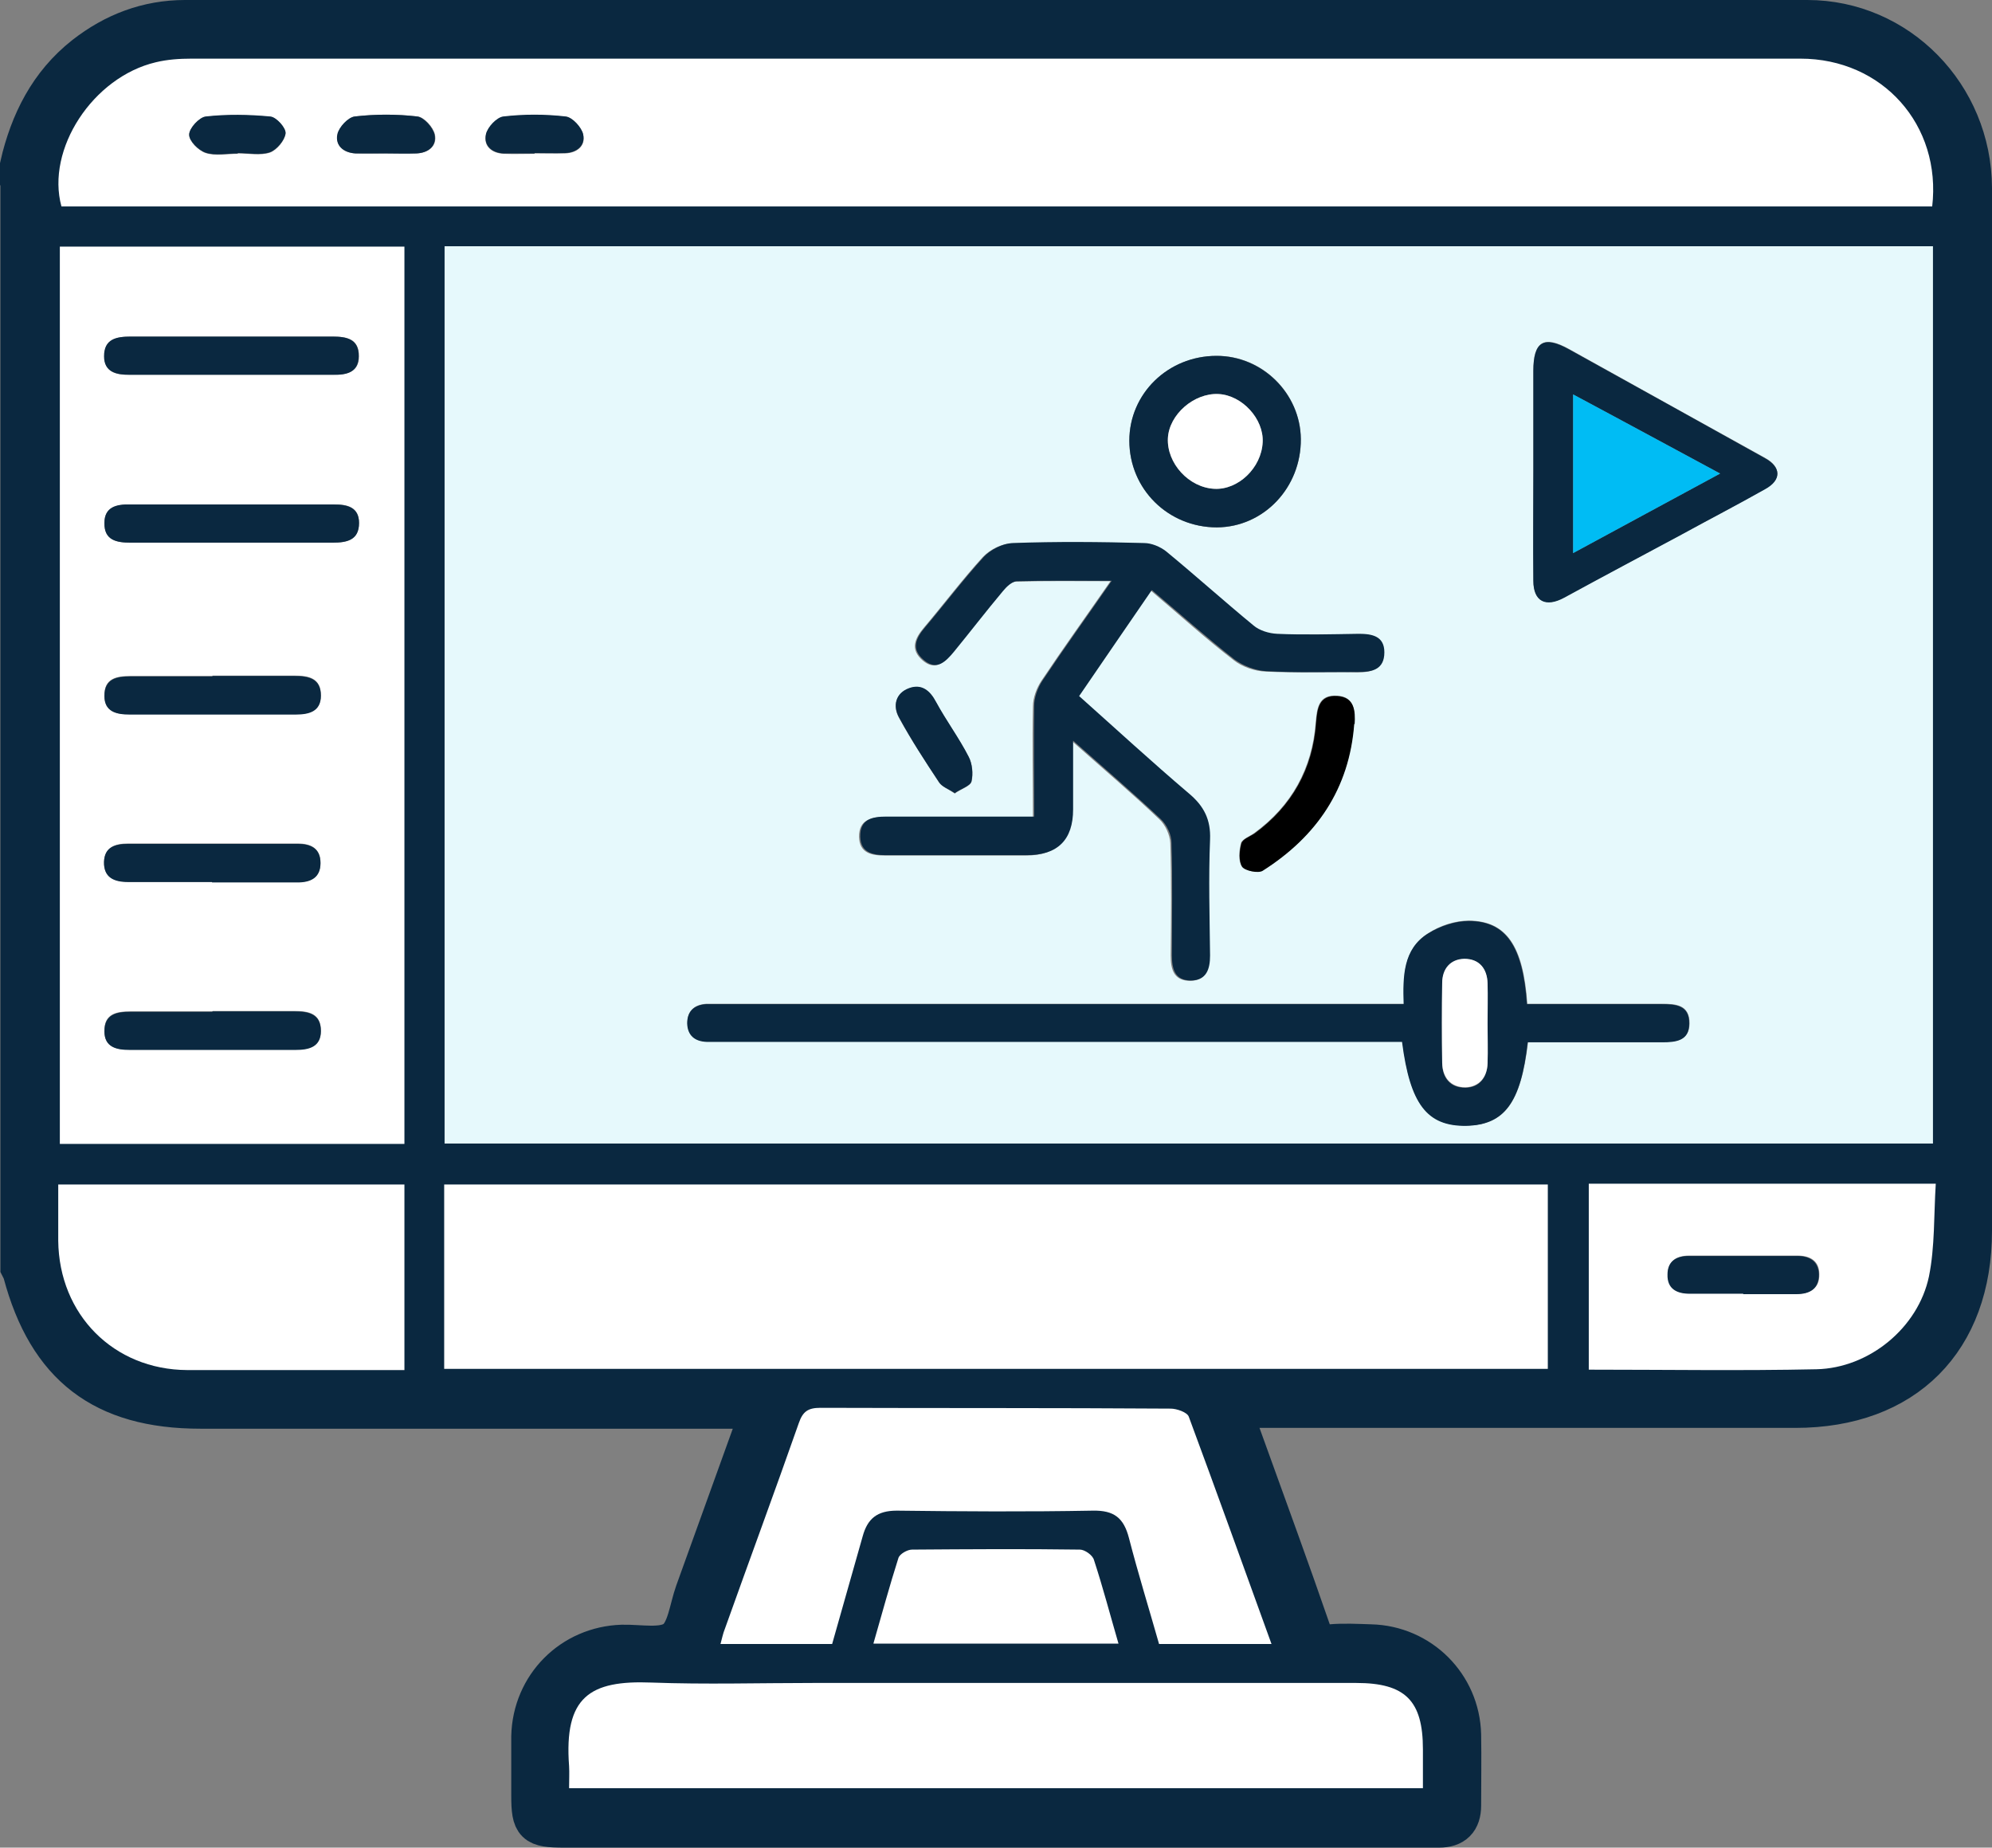
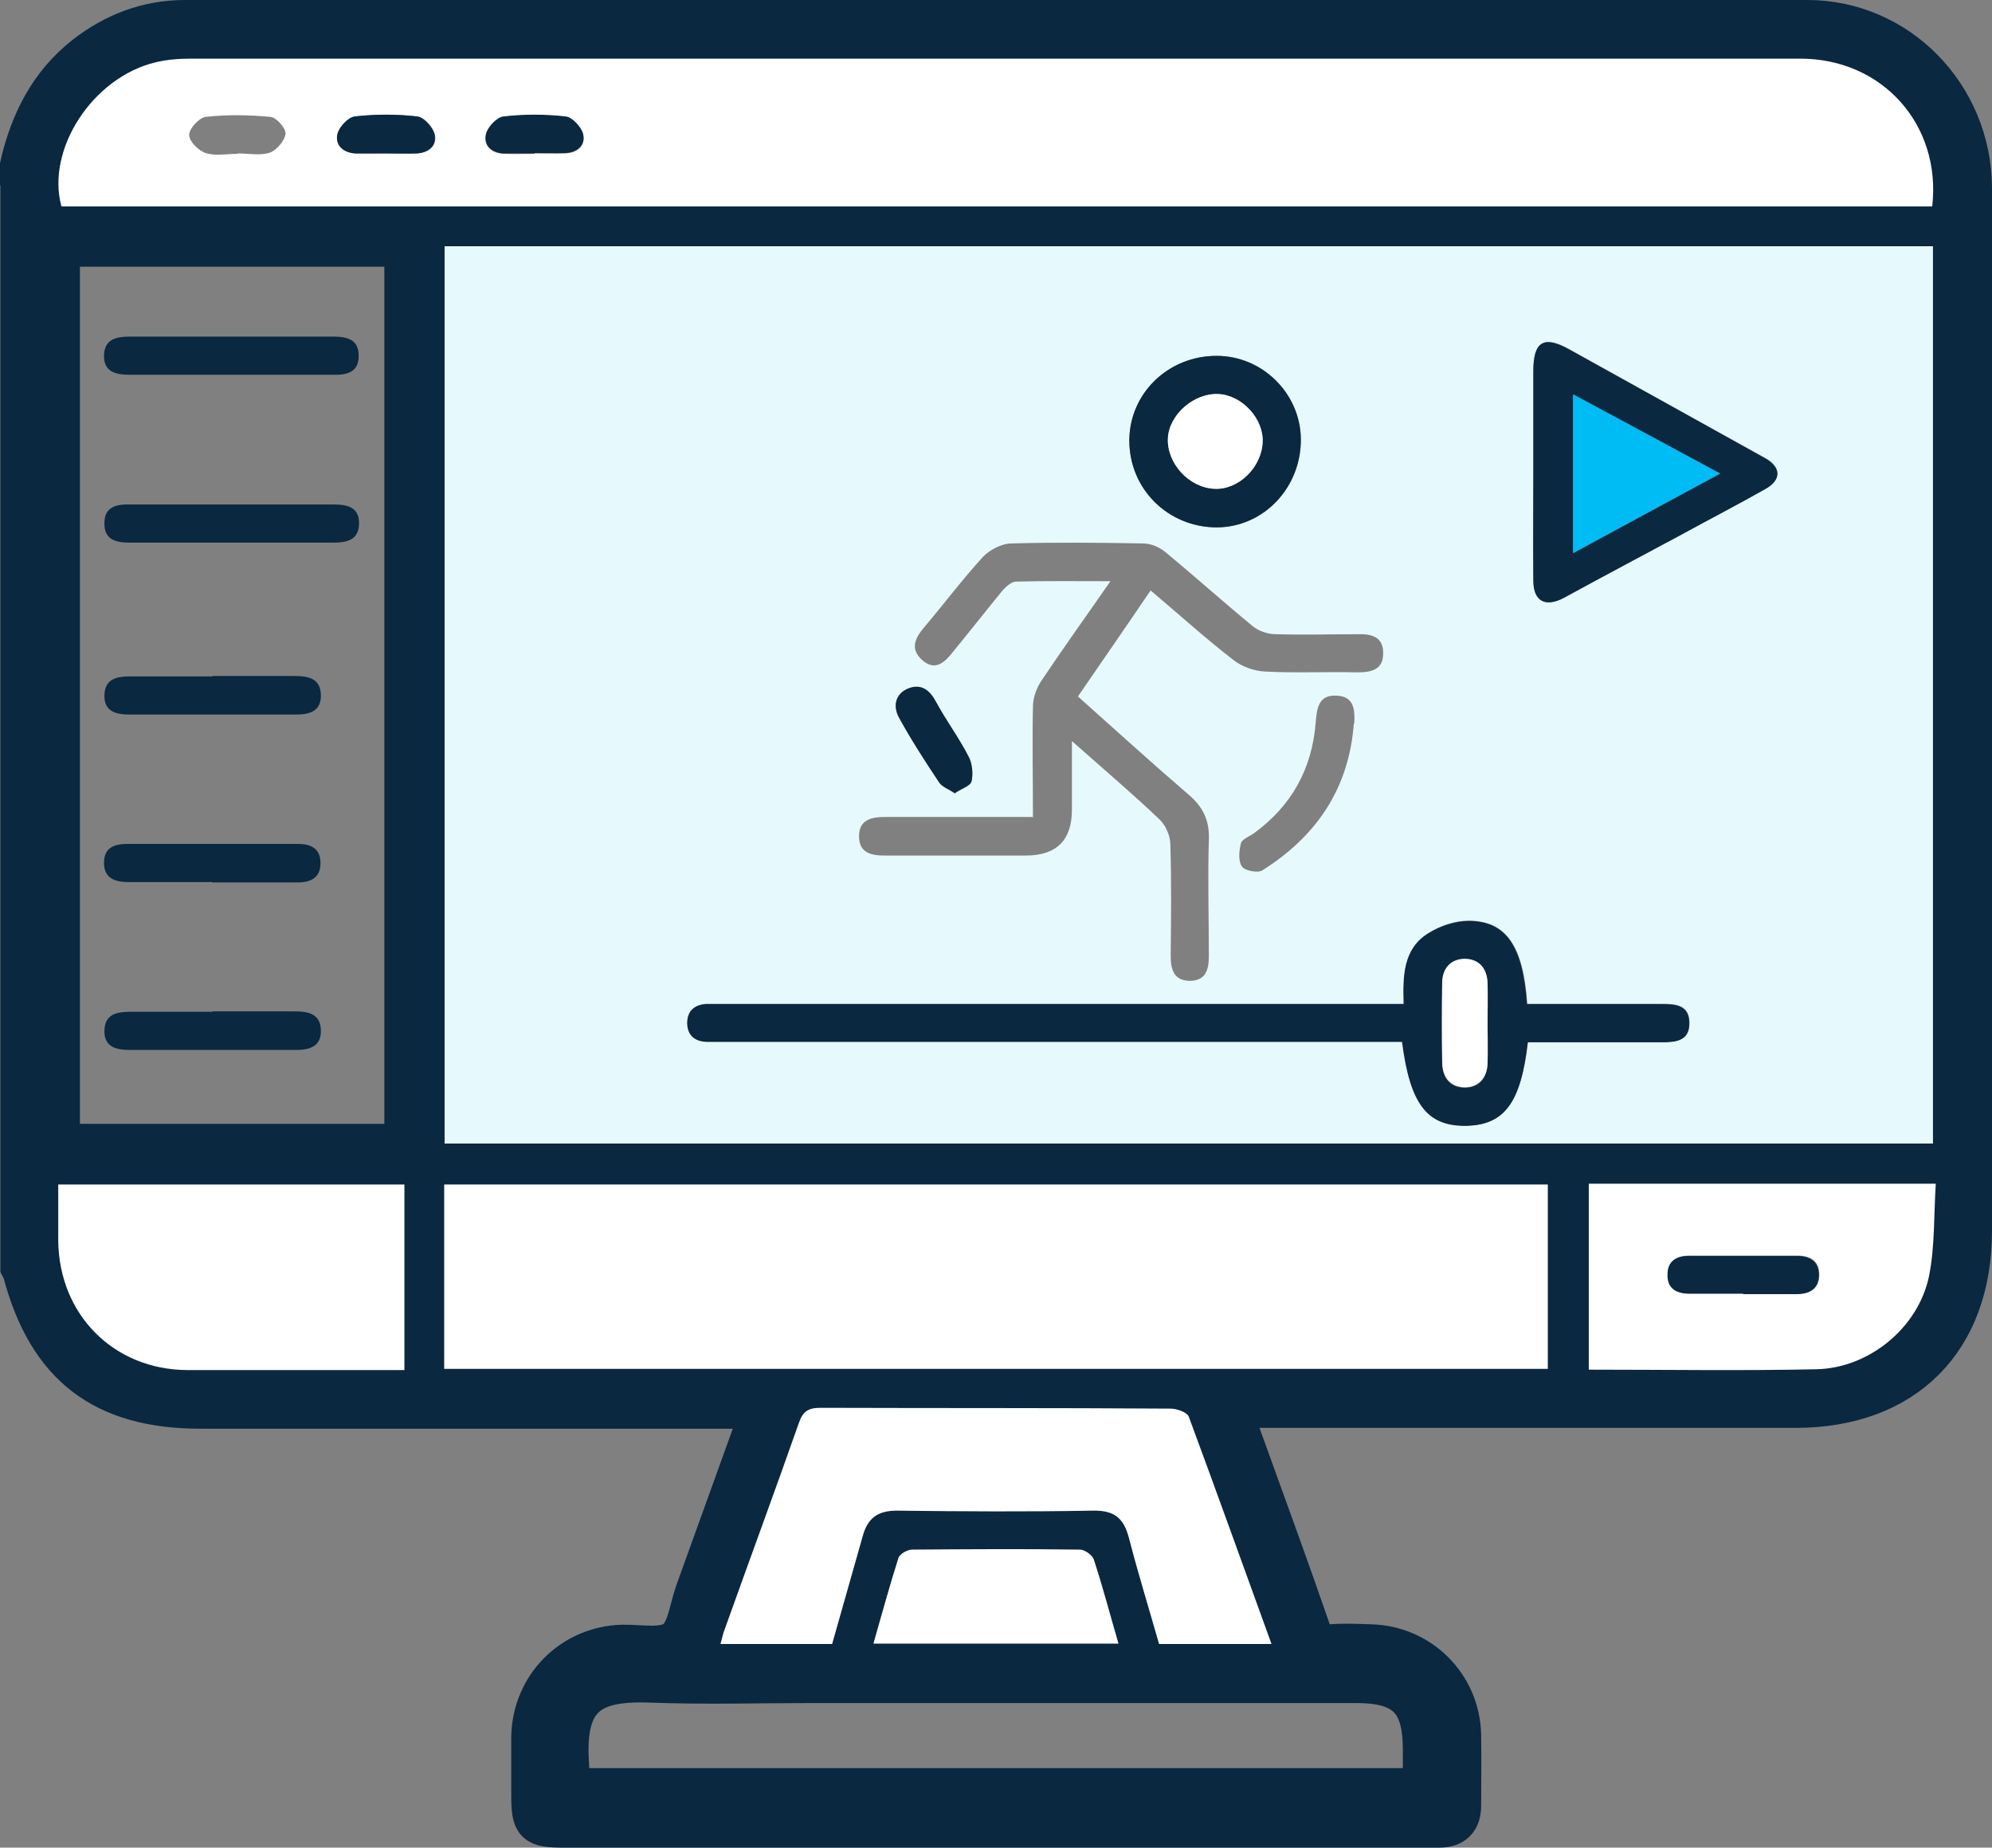
<svg xmlns="http://www.w3.org/2000/svg" id="Layer_2" data-name="Layer 2" viewBox="0 0 49.6 46">
  <rect x="0" y="0" width="49.6" height="46" fill="#808080" stroke="none" />
  <defs>
    <style>
      .cls-1 {
        fill: #000;
      }

      .cls-1, .cls-2, .cls-3, .cls-4, .cls-5 {
        stroke-width: 0px;
      }

      .cls-2 {
        fill: #e6f9fc;
      }

      .cls-6 {
        stroke: #0a2840;
        stroke-miterlimit: 10;
      }

      .cls-6, .cls-3 {
        fill: #0a2840;
      }

      .cls-4 {
        fill: #00bcf4;
      }

      .cls-5 {
        fill: #fff;
      }
    </style>
  </defs>
  <g id="Layer_1-2" data-name="Layer 1">
    <g>
      <path class="cls-6" d="M.5,4.11c.25-1.07.72-2.02,1.61-2.72.73-.57,1.56-.89,2.5-.89,13.46,0,26.92,0,40.39,0,2.26,0,4.09,1.87,4.1,4.18.02,3.23,0,6.46,0,9.68,0,5.43,0,10.85,0,16.28,0,2.73-1.67,4.41-4.4,4.41-4.49,0-8.99,0-13.48,0h-.57c.15.41.27.76.4,1.11.53,1.47,1.07,2.94,1.58,4.42.09.26.21.39.5.36.33-.03.66-.01,1,0,1.23.03,2.22,1.01,2.25,2.25.01.59,0,1.17,0,1.76,0,.37-.18.55-.55.55-.09,0-.19,0-.28,0-7.17,0-14.33,0-21.5,0-.74,0-.82-.08-.82-.8,0-.49,0-.98,0-1.47.03-1.26,1.01-2.24,2.26-2.28.45-.01,1.01.11,1.32-.11.3-.21.35-.78.5-1.2.53-1.47,1.06-2.94,1.59-4.41,0-.03,0-.06,0-.16h-.53c-4.46,0-8.92,0-13.38,0-2.42,0-3.8-1.06-4.42-3.39-.01-.04-.04-.09-.06-.13,0-9.15,0-18.29,0-27.44ZM48.13,6.13H11.07v22.34h37.06V6.13ZM10.07,6.14H1.49v22.34h8.58V6.14ZM48.11,5.14c.24-2.04-1.24-3.69-3.28-3.69-13.35,0-26.7,0-40.06,0-.3,0-.6.03-.89.09-1.57.37-2.75,2.17-2.35,3.59h46.58ZM38.54,29.49H11.06v4.59h27.48v-4.59ZM14.17,44.52h21.26c0-.35,0-.66,0-.97,0-1.21-.45-1.65-1.66-1.65-4.51,0-9.01,0-13.52,0-1.34,0-2.69.04-4.03-.01-1.53-.06-2.18.35-2.05,2.08.01.17,0,.34,0,.55ZM31.67,40.93c-.7-1.93-1.36-3.8-2.06-5.66-.04-.11-.29-.2-.45-.2-2.91-.01-5.82,0-8.72-.02-.3,0-.44.1-.54.38-.6,1.71-1.23,3.42-1.84,5.12-.04.11-.07.23-.11.38h2.78c.25-.89.51-1.78.76-2.68.12-.44.36-.65.85-.64,1.63.02,3.26.03,4.88,0,.53,0,.77.19.9.68.22.88.49,1.76.75,2.64h2.81ZM10.07,29.49H1.45c0,.49,0,.94,0,1.4.01,1.84,1.38,3.21,3.21,3.22,1.45,0,2.91,0,4.36,0,.34,0,.69,0,1.05,0v-4.62ZM39.55,29.47v4.63c1.92,0,3.8.03,5.67-.01,1.31-.03,2.53-1.03,2.8-2.31.16-.74.12-1.52.17-2.31h-8.65ZM21.75,40.91h6.1c-.21-.72-.39-1.4-.61-2.08-.04-.12-.23-.26-.35-.26-1.39-.02-2.78-.02-4.18,0-.12,0-.31.11-.34.21-.22.69-.41,1.39-.62,2.12Z" />
      <path class="cls-2" d="M48.13,6.13v22.34H11.07V6.13h37.06ZM25.75,20.34c-1.28,0-2.49,0-3.71,0-.35,0-.66.07-.65.5.01.4.31.46.64.46,1.17,0,2.34,0,3.51,0q1.15,0,1.15-1.14c0-.54,0-1.07,0-1.71.8.71,1.51,1.31,2.18,1.95.15.14.26.39.27.59.03.93.02,1.87.01,2.8,0,.34.07.62.47.63.4,0,.48-.27.48-.62,0-.96-.03-1.93,0-2.89.02-.49-.15-.83-.52-1.14-.92-.79-1.82-1.61-2.74-2.43.61-.89,1.2-1.74,1.81-2.64.71.6,1.36,1.19,2.06,1.73.21.17.53.28.8.29.76.04,1.52,0,2.28.02.35,0,.66-.06.65-.49,0-.4-.3-.47-.63-.46-.68,0-1.36.02-2.04,0-.2,0-.44-.08-.59-.21-.73-.6-1.44-1.24-2.17-1.84-.14-.12-.36-.21-.55-.21-1.09-.02-2.18-.03-3.27,0-.25,0-.55.16-.72.34-.51.56-.97,1.17-1.46,1.75-.24.28-.35.55-.04.82.32.28.56.04.75-.2.41-.5.81-1.01,1.22-1.51.09-.11.24-.25.36-.25.75-.02,1.5-.01,2.35-.01-.61.88-1.18,1.67-1.72,2.48-.12.18-.21.42-.21.64-.02.9,0,1.8,0,2.76ZM38.04,25.94c1.14,0,2.24,0,3.35,0,.34,0,.67-.03.68-.46,0-.47-.34-.49-.7-.49-.68,0-1.36,0-2.04,0-.44,0-.87,0-1.3,0-.1-1.44-.52-2.06-1.45-2.07-.34,0-.72.12-1.01.31-.63.39-.63,1.08-.61,1.76h-.61c-5.44,0-10.88,0-16.33,0-.14,0-.29,0-.43,0-.3.02-.48.18-.47.48,0,.31.19.45.49.46.14,0,.28,0,.43,0,5.44,0,10.88,0,16.33,0h.55c.19,1.55.62,2.1,1.59,2.09.95-.01,1.36-.56,1.54-2.09ZM38.18,11.7c0,.92-.01,1.83,0,2.75,0,.53.32.67.77.42.97-.53,1.95-1.04,2.92-1.57.7-.37,1.39-.74,2.08-1.13.41-.23.4-.55,0-.77-1.63-.9-3.26-1.81-4.88-2.71-.63-.35-.89-.19-.89.54,0,.82,0,1.64,0,2.46ZM28.12,10.97c0,1.21.97,2.16,2.18,2.16,1.16,0,2.1-.99,2.09-2.2-.01-1.14-.96-2.08-2.1-2.07-1.2,0-2.17.95-2.17,2.11ZM33.72,18.02c.02-.34,0-.68-.43-.7-.46-.03-.5.31-.53.67-.09,1.15-.6,2.07-1.53,2.75-.11.08-.3.15-.33.25-.05.19-.07.44.02.58.07.11.4.17.51.1,1.35-.85,2.16-2.04,2.28-3.66ZM23.78,19.75c.16-.11.38-.18.41-.29.05-.19.02-.44-.07-.61-.24-.47-.56-.89-.81-1.36-.16-.29-.37-.47-.67-.35-.34.13-.42.44-.25.74.3.55.65,1.07.99,1.6.08.11.24.17.4.28Z" />
-       <path class="cls-5" d="M10.07,6.14v22.34H1.49V6.14h8.58ZM5.77,8.38c-.84,0-1.68,0-2.51,0-.35,0-.66.06-.66.49,0,.4.3.47.63.46,1.69,0,3.38,0,5.08,0,.33,0,.63-.07.63-.46,0-.43-.3-.49-.65-.49-.84,0-1.68,0-2.51,0ZM5.72,13.51c.85,0,1.71,0,2.56,0,.35,0,.66-.06.66-.49,0-.4-.3-.47-.63-.46-1.69,0-3.38,0-5.08,0-.33,0-.63.07-.63.46,0,.43.3.49.65.49.82,0,1.64,0,2.47,0ZM5.29,16.83c-.68,0-1.36,0-2.04,0-.35,0-.66.06-.65.49,0,.4.3.47.63.46,1.38,0,2.75,0,4.13,0,.33,0,.63-.07.63-.47,0-.43-.3-.49-.66-.49-.68,0-1.36,0-2.04,0ZM5.28,21.96c.71,0,1.42,0,2.13,0,.33,0,.57-.11.57-.48,0-.36-.24-.48-.57-.48-1.41,0-2.81,0-4.22,0-.32,0-.58.09-.6.45-.01.39.25.5.6.5.7,0,1.39,0,2.09,0ZM5.29,25.18c-.68,0-1.36,0-2.04,0-.35,0-.66.06-.65.49,0,.4.3.47.63.46,1.38,0,2.75,0,4.13,0,.33,0,.63-.07.63-.47,0-.43-.3-.49-.66-.49-.68,0-1.36,0-2.04,0Z" />
      <path class="cls-5" d="M48.11,5.14H1.53c-.39-1.42.78-3.22,2.35-3.59.29-.07.59-.09.89-.09,13.35,0,26.7,0,40.06,0,2.04,0,3.52,1.65,3.28,3.69ZM5.92,3.82h0c.27,0,.56.06.8-.02.17-.06.37-.3.39-.47.01-.14-.23-.41-.38-.42-.53-.05-1.08-.06-1.61,0-.16.02-.41.29-.41.45,0,.16.23.39.41.45.24.08.53.02.8.02ZM9.61,3.82c.25,0,.51,0,.76,0,.3-.01.52-.19.46-.47-.04-.18-.26-.43-.43-.45-.51-.06-1.04-.06-1.56,0-.17.02-.39.26-.43.44-.07.29.15.47.45.48.25.01.51,0,.76,0ZM13.31,3.82c.25,0,.51,0,.76,0,.3-.01.52-.19.45-.47-.04-.18-.26-.43-.43-.44-.51-.06-1.04-.06-1.56,0-.16.02-.39.26-.43.44-.07.29.15.47.45.48.25.01.51,0,.76,0Z" />
      <path class="cls-5" d="M38.54,29.49v4.59H11.06v-4.59h27.48Z" />
-       <path class="cls-5" d="M14.17,44.52c0-.21.01-.38,0-.55-.13-1.73.52-2.14,2.05-2.08,1.34.05,2.69.01,4.03.01,4.51,0,9.01,0,13.52,0,1.22,0,1.66.44,1.66,1.65,0,.31,0,.63,0,.97H14.17Z" />
      <path class="cls-5" d="M31.67,40.93h-2.81c-.25-.88-.52-1.75-.75-2.64-.13-.5-.37-.69-.9-.68-1.63.03-3.26.02-4.88,0-.49,0-.73.2-.85.64-.25.89-.51,1.79-.76,2.68h-2.78c.04-.14.06-.26.11-.38.61-1.71,1.24-3.41,1.84-5.12.1-.29.23-.38.54-.38,2.91.01,5.82,0,8.72.02.15,0,.41.09.45.2.69,1.86,1.36,3.73,2.06,5.66Z" />
      <path class="cls-5" d="M10.07,29.49v4.62c-.36,0-.71,0-1.05,0-1.45,0-2.91,0-4.36,0-1.83-.01-3.19-1.38-3.21-3.22,0-.46,0-.91,0-1.4h8.62Z" />
      <path class="cls-5" d="M39.55,29.47h8.65c-.05.78-.02,1.57-.17,2.31-.27,1.28-1.49,2.28-2.8,2.31-1.88.04-3.76.01-5.67.01v-4.63ZM43.41,32.21c.44,0,.89,0,1.33,0,.33,0,.57-.13.56-.49,0-.33-.23-.46-.54-.46-.9,0-1.8,0-2.7,0-.31,0-.53.13-.53.46,0,.36.23.49.56.48.44,0,.89,0,1.33,0Z" />
      <path class="cls-5" d="M21.75,40.91c.21-.73.4-1.43.62-2.12.03-.1.22-.21.34-.21,1.39-.01,2.78-.02,4.18,0,.12,0,.32.14.35.26.22.67.4,1.36.61,2.08h-6.1Z" />
-       <path class="cls-3" d="M25.75,20.34c0-.96-.01-1.86,0-2.76,0-.22.09-.46.21-.64.54-.81,1.11-1.6,1.72-2.48-.84,0-1.6-.01-2.35.01-.13,0-.27.14-.36.25-.42.5-.81,1.01-1.22,1.51-.2.24-.43.48-.75.2-.32-.27-.2-.54.04-.82.49-.58.95-1.19,1.46-1.75.17-.18.47-.33.72-.34,1.09-.04,2.18-.03,3.27,0,.18,0,.4.09.55.21.73.6,1.44,1.24,2.17,1.84.15.13.39.2.59.21.68.03,1.36.01,2.04,0,.33,0,.63.06.63.46,0,.43-.3.49-.65.49-.76,0-1.52.02-2.28-.02-.27-.01-.58-.13-.8-.29-.69-.54-1.35-1.13-2.06-1.73-.62.9-1.2,1.75-1.81,2.64.92.82,1.81,1.64,2.74,2.43.37.31.54.65.52,1.14-.04.96-.01,1.93,0,2.89,0,.34-.09.62-.48.62-.4,0-.47-.29-.47-.63,0-.93.02-1.87-.01-2.8,0-.2-.12-.45-.27-.59-.68-.64-1.39-1.25-2.18-1.95,0,.63,0,1.17,0,1.71q0,1.14-1.15,1.14c-1.17,0-2.34,0-3.51,0-.33,0-.63-.06-.64-.46-.01-.43.29-.5.65-.5,1.22,0,2.43,0,3.71,0Z" />
      <path class="cls-3" d="M38.04,25.94c-.17,1.53-.59,2.07-1.54,2.09-.97.01-1.39-.54-1.59-2.09h-.55c-5.44,0-10.88,0-16.33,0-.14,0-.28,0-.43,0-.3-.01-.48-.16-.49-.46,0-.3.17-.46.47-.48.14,0,.28,0,.43,0,5.44,0,10.88,0,16.33,0h.61c-.02-.69-.02-1.37.61-1.76.29-.18.67-.31,1.01-.31.93,0,1.35.63,1.45,2.07.43,0,.87,0,1.3,0,.68,0,1.36,0,2.04,0,.36,0,.71.02.7.49,0,.43-.34.46-.68.46-1.11,0-2.21,0-3.35,0ZM37.04,25.48c0-.33,0-.66,0-.99-.01-.37-.21-.62-.58-.61-.34,0-.54.25-.55.6-.01.66-.01,1.33,0,1.99,0,.37.21.62.58.61.34,0,.54-.25.55-.6.01-.33,0-.66,0-.99Z" />
      <path class="cls-3" d="M38.18,11.7c0-.82,0-1.64,0-2.46,0-.74.26-.89.89-.54,1.63.9,3.26,1.81,4.88,2.71.4.22.42.54,0,.77-.69.39-1.39.75-2.08,1.13-.97.52-1.95,1.04-2.92,1.57-.46.25-.77.1-.77-.42-.01-.92,0-1.83,0-2.75ZM39.17,9.82v3.95c1.23-.67,2.41-1.3,3.66-1.98-1.27-.69-2.45-1.32-3.66-1.97Z" />
      <path class="cls-3" d="M28.12,10.97c0-1.17.96-2.11,2.17-2.11,1.14,0,2.09.94,2.1,2.07.01,1.21-.92,2.19-2.09,2.2-1.21,0-2.18-.95-2.18-2.16ZM29.08,10.91c-.03.63.52,1.23,1.16,1.26.59.03,1.17-.52,1.2-1.16.03-.58-.51-1.17-1.1-1.2-.61-.03-1.23.51-1.26,1.1Z" />
-       <path class="cls-1" d="M33.72,18.02c-.12,1.62-.94,2.81-2.28,3.66-.11.07-.44,0-.51-.1-.09-.14-.07-.4-.02-.58.03-.11.21-.17.33-.25.93-.68,1.45-1.61,1.53-2.75.03-.36.07-.7.53-.67.43.03.45.37.43.7Z" />
      <path class="cls-3" d="M23.78,19.75c-.16-.11-.33-.16-.4-.28-.35-.52-.69-1.05-.99-1.6-.17-.3-.09-.62.25-.74.31-.11.52.06.67.35.25.46.57.89.81,1.36.09.17.11.42.07.61-.03.12-.25.18-.41.29Z" />
      <path class="cls-3" d="M5.77,8.38c.84,0,1.68,0,2.51,0,.35,0,.66.06.65.49,0,.4-.3.47-.63.46-1.69,0-3.38,0-5.08,0-.33,0-.63-.07-.63-.46,0-.43.3-.49.66-.49.84,0,1.68,0,2.51,0Z" />
      <path class="cls-3" d="M5.72,13.51c-.82,0-1.64,0-2.47,0-.35,0-.66-.06-.65-.49,0-.4.3-.47.63-.46,1.69,0,3.38,0,5.08,0,.34,0,.63.07.63.46,0,.43-.3.49-.66.49-.85,0-1.71,0-2.56,0Z" />
      <path class="cls-3" d="M5.29,16.83c.68,0,1.36,0,2.04,0,.35,0,.66.06.66.49,0,.4-.3.47-.63.47-1.38,0-2.75,0-4.13,0-.33,0-.63-.07-.63-.46,0-.43.3-.49.65-.49.68,0,1.36,0,2.04,0Z" />
      <path class="cls-3" d="M5.28,21.96c-.7,0-1.39,0-2.09,0-.35,0-.61-.11-.6-.5.01-.37.27-.45.6-.45,1.41,0,2.81,0,4.22,0,.33,0,.57.11.57.48,0,.36-.24.48-.57.48-.71,0-1.42,0-2.13,0Z" />
      <path class="cls-3" d="M5.29,25.18c.68,0,1.36,0,2.04,0,.35,0,.66.06.66.49,0,.4-.3.47-.63.47-1.38,0-2.75,0-4.13,0-.33,0-.63-.07-.63-.46,0-.43.3-.49.65-.49.68,0,1.36,0,2.04,0Z" />
-       <path class="cls-3" d="M5.92,3.82c-.27,0-.56.06-.8-.02-.18-.06-.41-.29-.41-.45,0-.16.25-.43.41-.45.53-.06,1.08-.05,1.61,0,.15.01.4.29.38.42-.02.17-.22.41-.39.47-.24.08-.53.02-.8.02h0Z" />
-       <path class="cls-3" d="M9.61,3.82c-.25,0-.51,0-.76,0-.3-.02-.51-.2-.45-.48.04-.18.27-.42.43-.44.52-.06,1.04-.06,1.56,0,.16.02.39.27.43.45.06.29-.16.46-.46.47-.25.01-.51,0-.76,0Z" />
+       <path class="cls-3" d="M9.61,3.82c-.25,0-.51,0-.76,0-.3-.02-.51-.2-.45-.48.04-.18.27-.42.43-.44.52-.06,1.04-.06,1.56,0,.16.02.39.27.43.45.06.29-.16.46-.46.47-.25.01-.51,0-.76,0" />
      <path class="cls-3" d="M13.31,3.82c-.25,0-.51,0-.76,0-.3-.01-.51-.19-.45-.48.04-.18.27-.42.43-.44.51-.06,1.04-.06,1.56,0,.16.02.39.27.43.44.06.29-.16.46-.45.47-.25.01-.51,0-.76,0Z" />
      <path class="cls-3" d="M43.41,32.21c-.44,0-.89,0-1.33,0-.33,0-.57-.12-.56-.48,0-.33.22-.46.53-.46.9,0,1.8,0,2.7,0,.31,0,.53.13.54.46,0,.36-.23.49-.56.49-.44,0-.89,0-1.33,0Z" />
      <path class="cls-5" d="M37.04,25.48c0,.33.01.66,0,.99-.01.35-.21.59-.55.6-.37,0-.57-.24-.58-.61-.01-.66-.01-1.33,0-1.99,0-.35.2-.59.55-.6.37,0,.57.24.58.61.01.33,0,.66,0,.99Z" />
      <path class="cls-4" d="M39.17,9.82c1.22.65,2.39,1.29,3.66,1.97-1.25.68-2.43,1.31-3.66,1.98v-3.95Z" />
      <path class="cls-5" d="M29.08,10.91c.03-.59.65-1.13,1.26-1.1.59.03,1.13.62,1.1,1.2-.03.64-.61,1.19-1.2,1.16-.64-.03-1.19-.64-1.16-1.26Z" />
    </g>
  </g>
</svg>